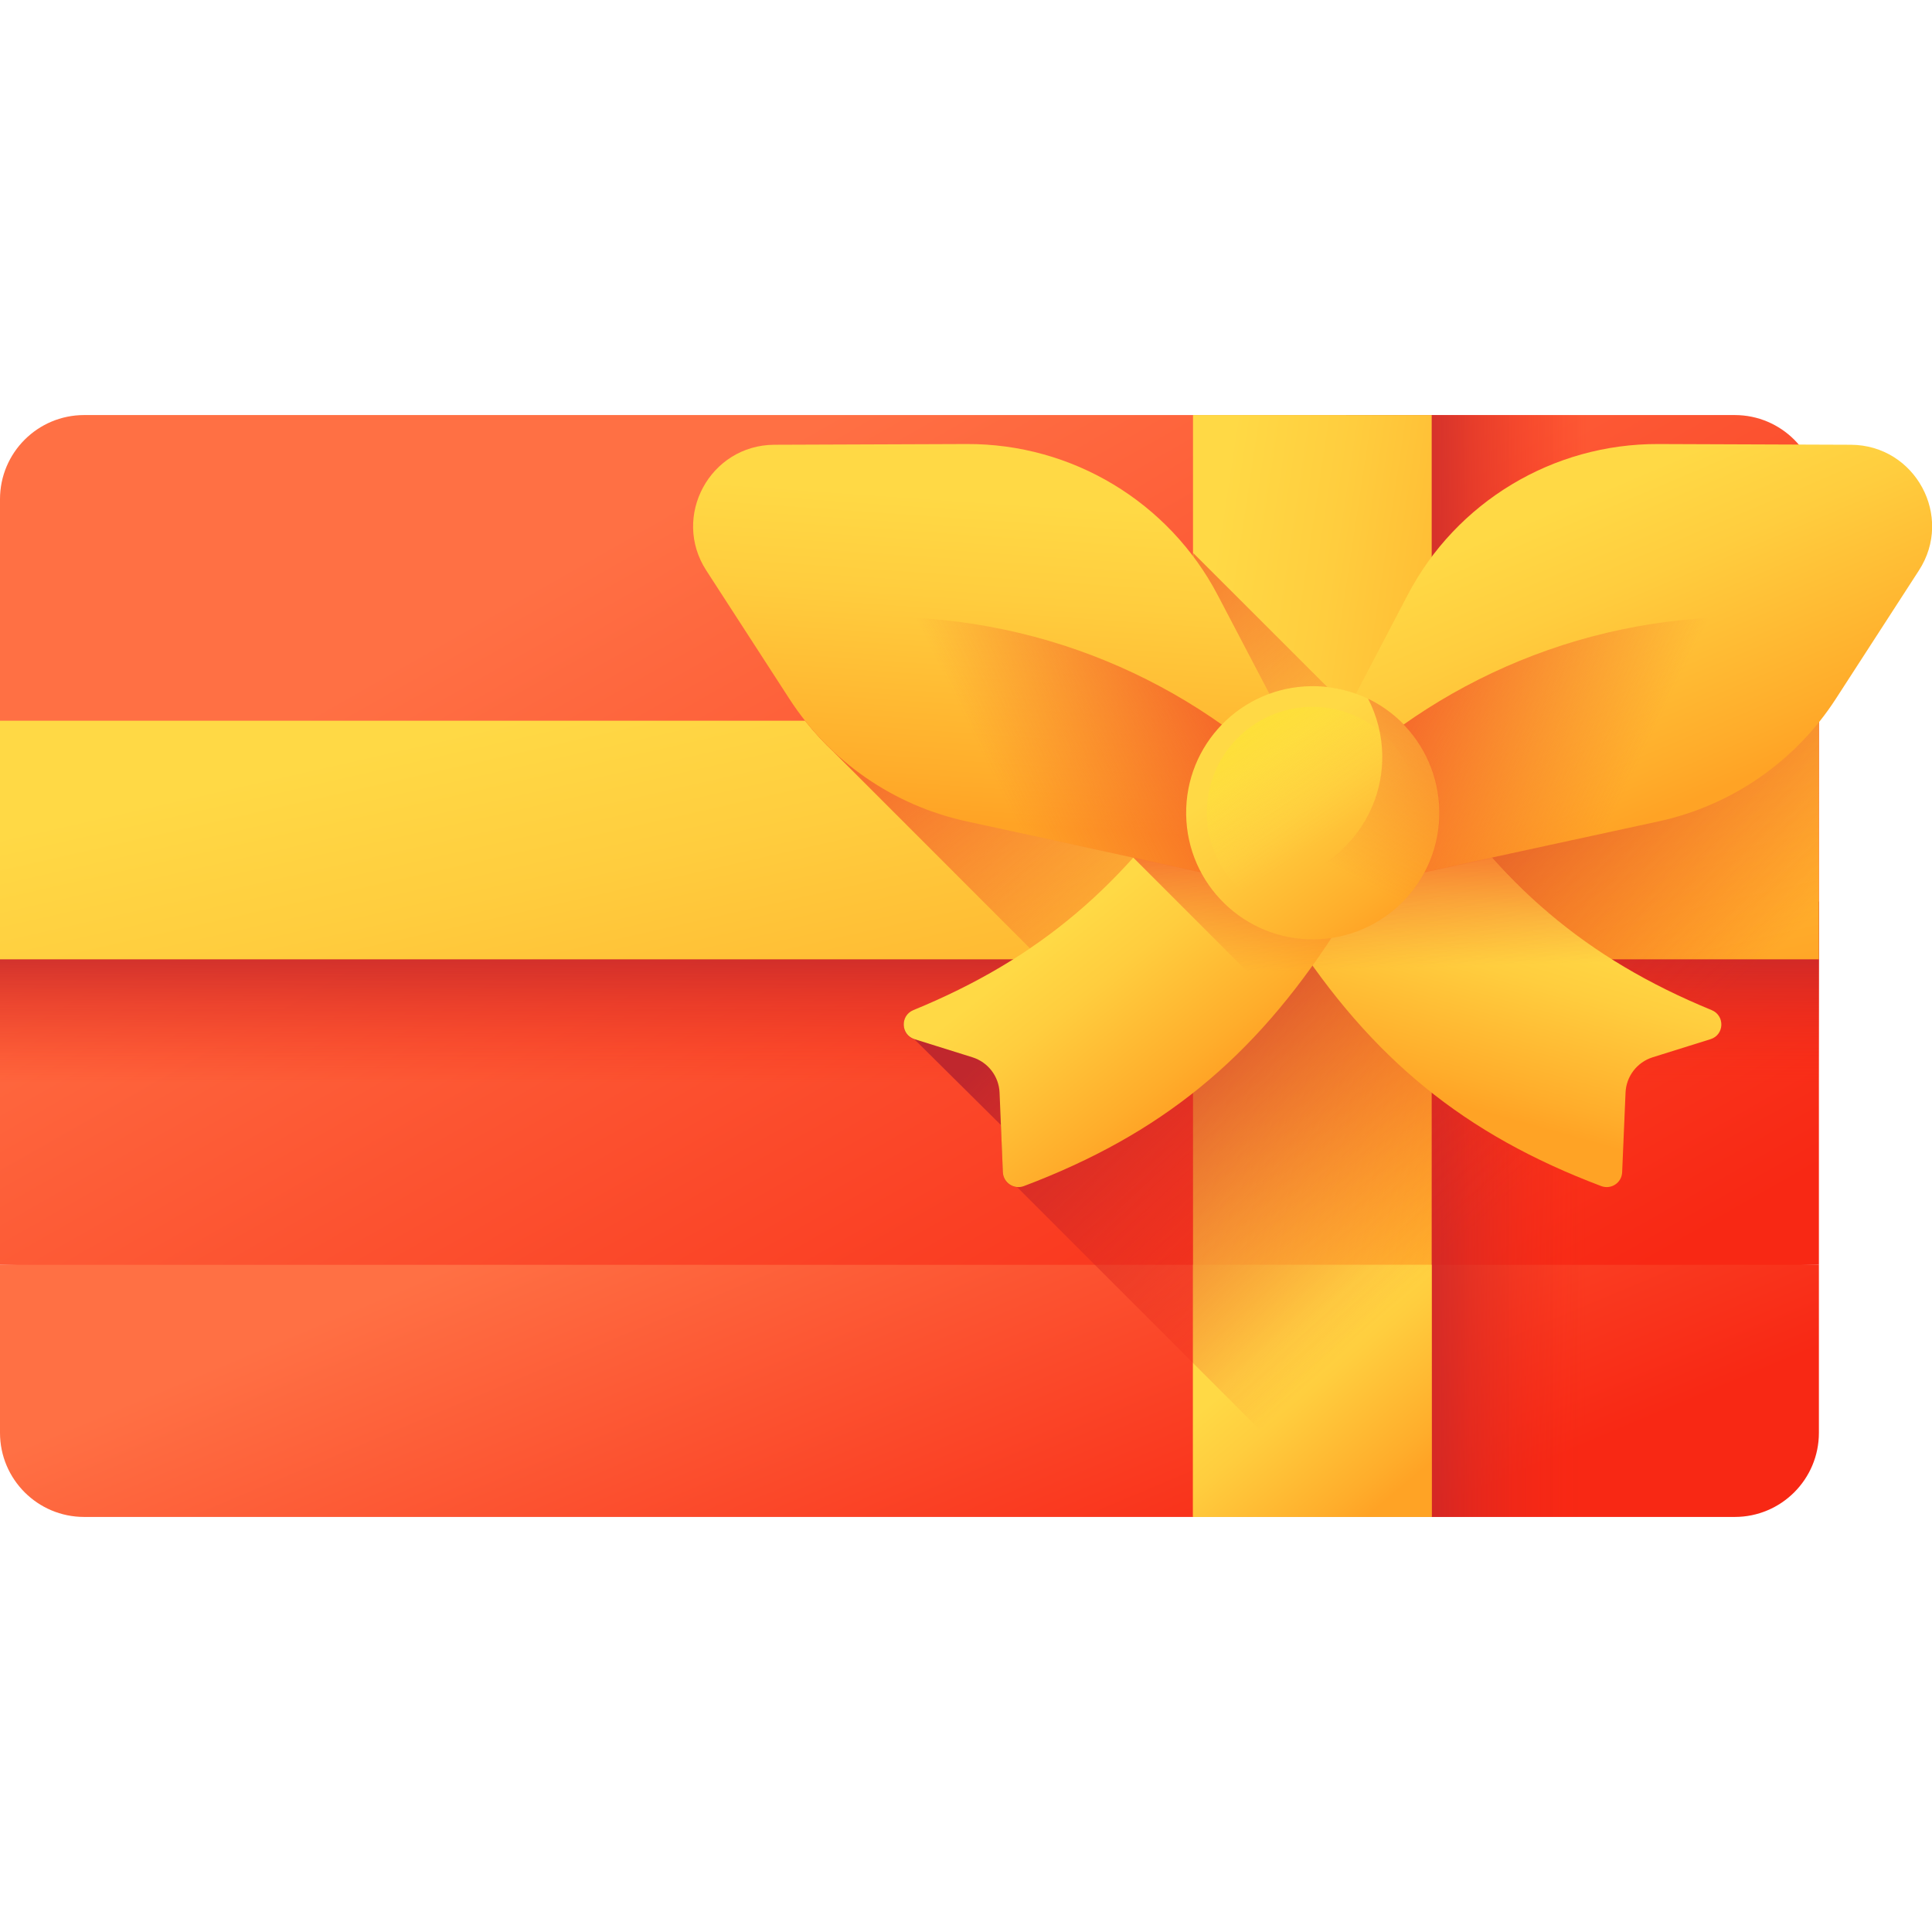
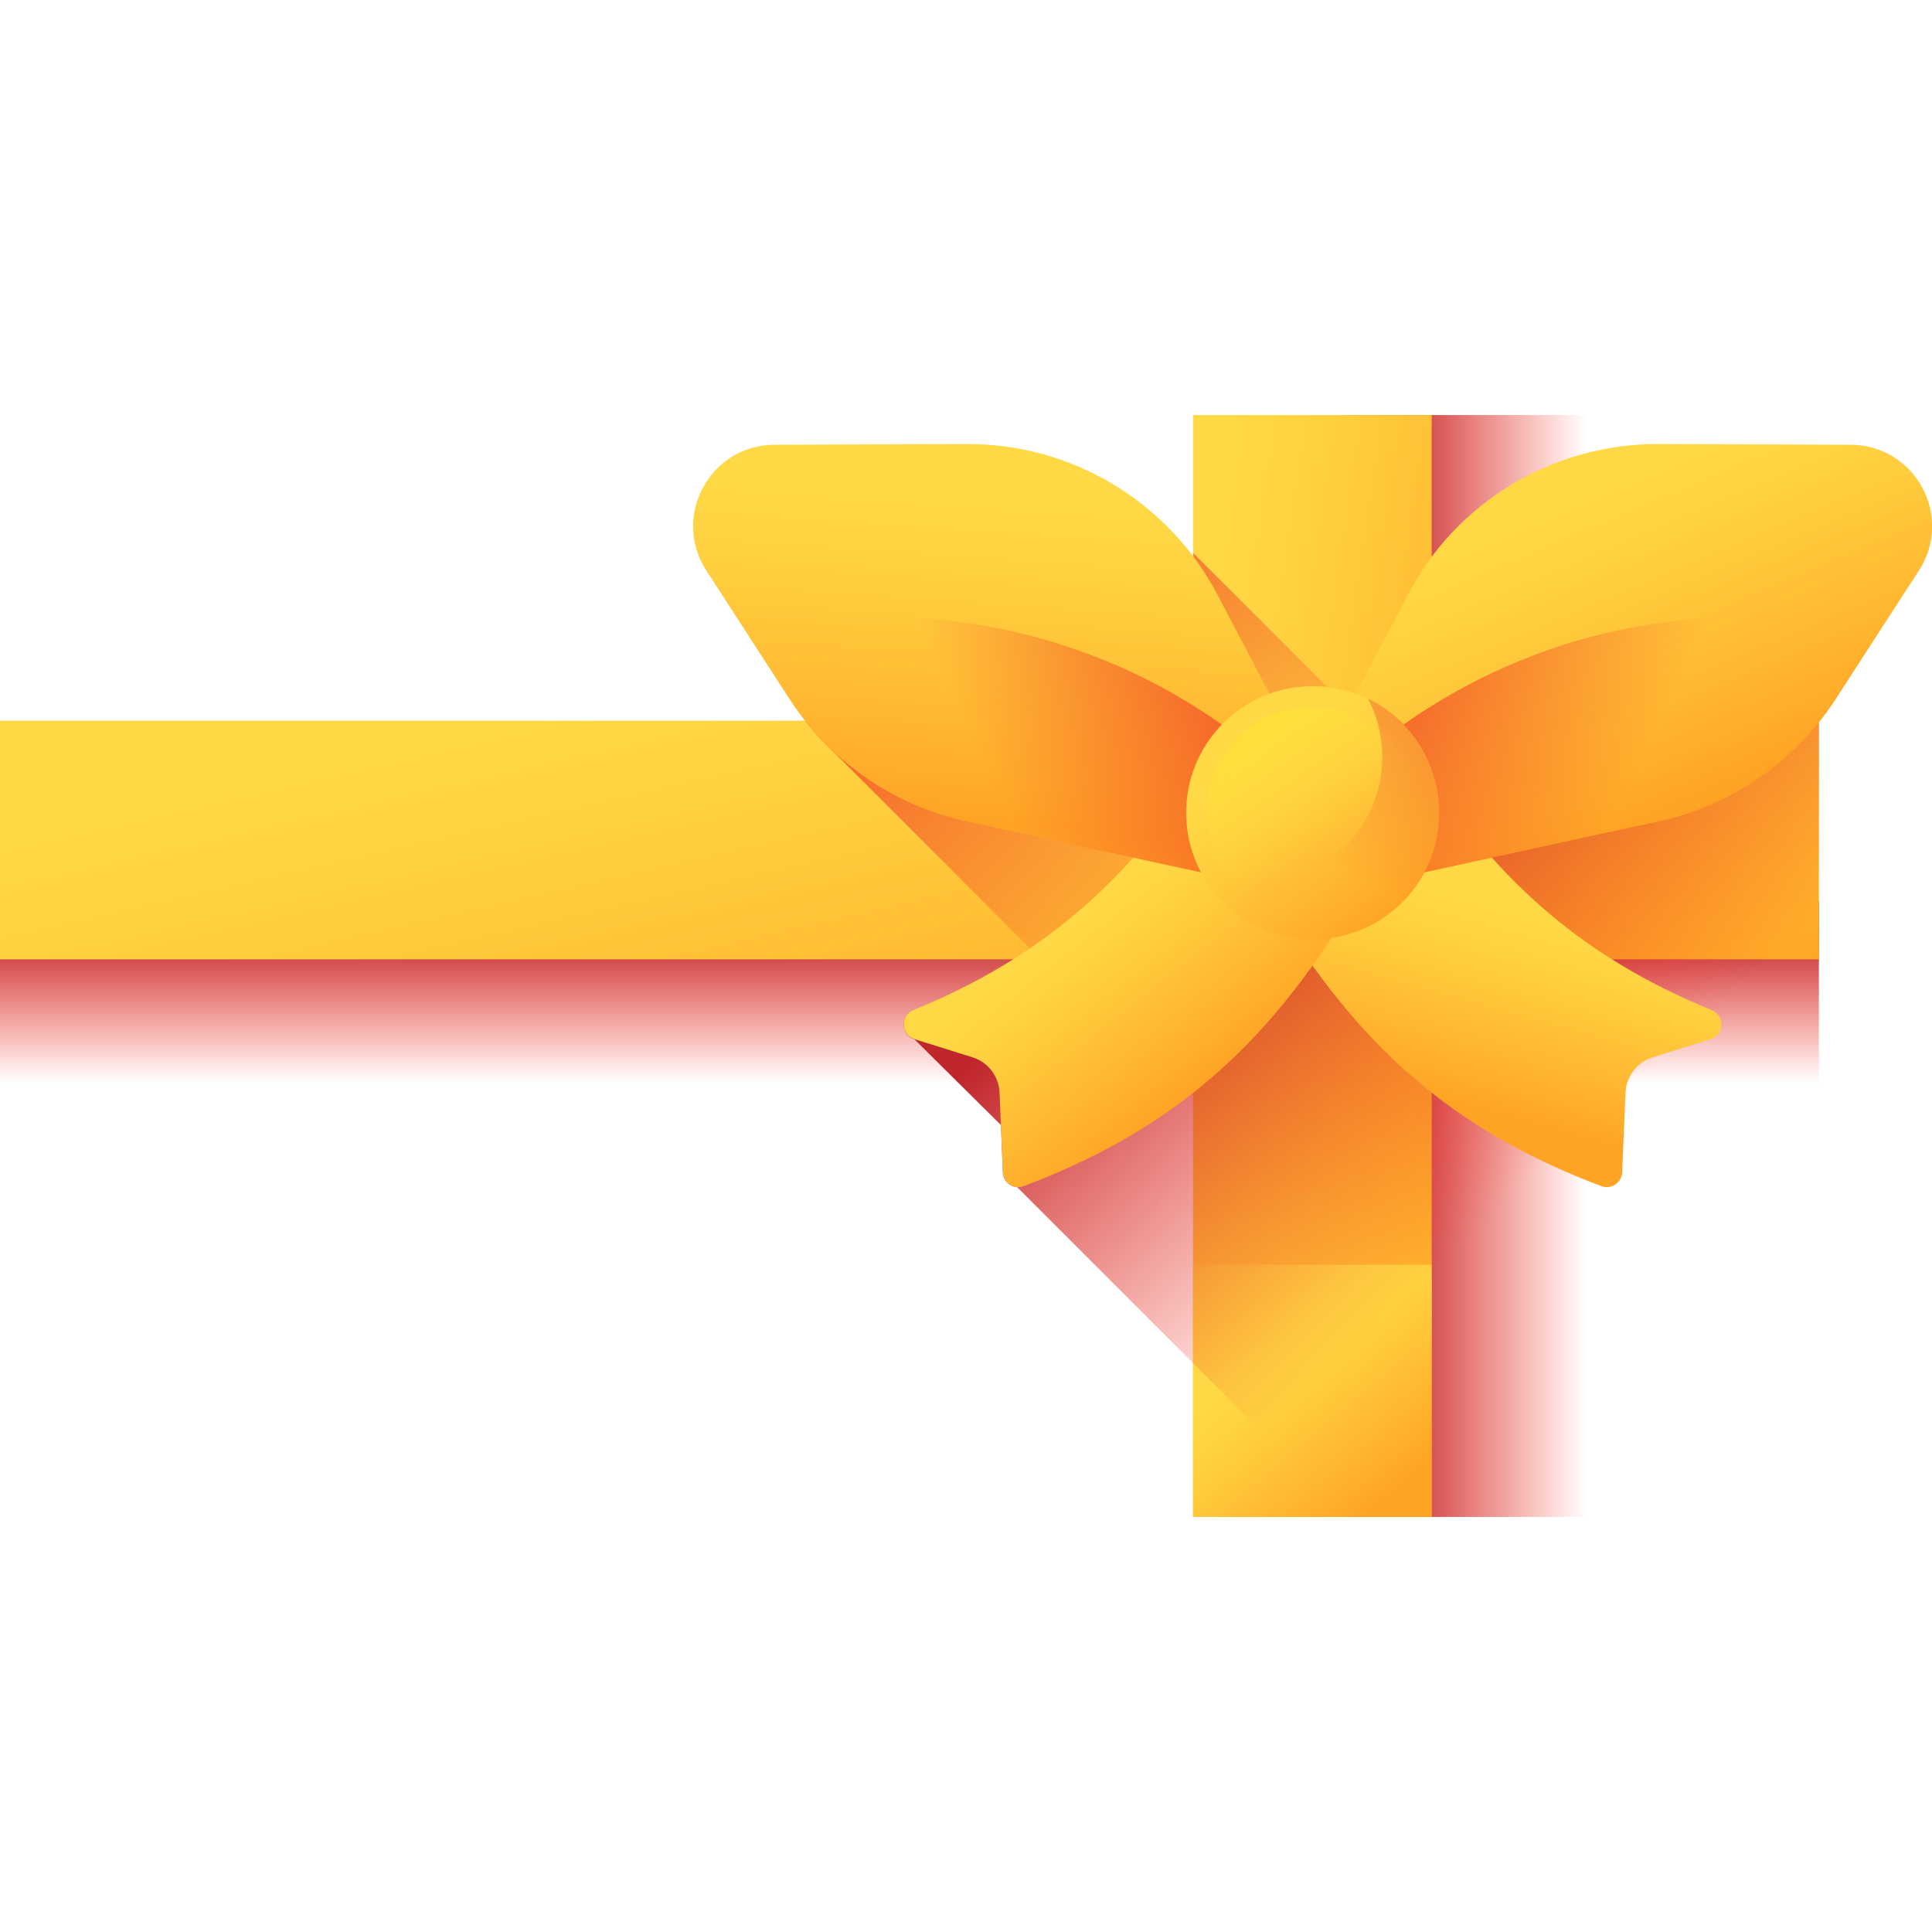
<svg xmlns="http://www.w3.org/2000/svg" width="24" height="24" viewBox="0 0 24 24" fill="none">
  <g clip-path="url(#clip0_7_17287)">
-     <path d="M22.595 15.712L11.13 15.383L0 15.712V17.799C0 18.376 0.468 18.844 1.045 18.844H21.55C22.127 18.844 22.595 18.376 22.595 17.799V15.712Z" fill="url(#paint0_linear_7_17287)" />
-     <path d="M22.595 15.712H0V6.201C0 5.624 0.468 5.156 1.045 5.156H21.55C22.127 5.156 22.595 5.624 22.595 6.201V15.712Z" fill="url(#paint1_linear_7_17287)" />
    <path d="M0 11.199H22.595V15.713H0V11.199Z" fill="url(#paint2_linear_7_17287)" />
    <path d="M21.546 5.156H16.719V18.844H21.546C22.123 18.844 22.591 18.376 22.591 17.799V15.712V6.201C22.591 5.624 22.123 5.156 21.546 5.156Z" fill="url(#paint3_linear_7_17287)" />
    <path d="M14.82 5.156H17.785V18.844H14.82V5.156Z" fill="url(#paint4_linear_7_17287)" />
    <path d="M0 8.953H22.595V11.917H0V8.953Z" fill="url(#paint5_linear_7_17287)" />
-     <path d="M14.82 15.711H17.785V18.843H14.82V15.711Z" fill="url(#paint6_linear_7_17287)" />
+     <path d="M14.82 15.711H17.785V18.843H14.82V15.711" fill="url(#paint6_linear_7_17287)" />
    <path d="M22.598 11.917V8.953H17.788V6.917C17.675 7.068 17.573 7.228 17.484 7.398L16.844 8.62C16.732 8.579 16.613 8.55 16.49 8.536L14.824 6.871V8.953H10C10.113 9.095 10.235 9.229 10.367 9.352L12.796 11.782C12.728 11.828 12.659 11.873 12.589 11.917H14.824V16.935L16.734 18.844H17.788V11.917H22.598V11.917Z" fill="url(#paint7_linear_7_17287)" />
    <path d="M22.597 8.953V17.8C22.597 18.377 22.129 18.845 21.552 18.845H16.733L12.636 14.748C12.543 14.741 12.462 14.667 12.458 14.566L12.434 13.976L11.361 12.912C11.189 12.858 11.18 12.62 11.347 12.552C11.798 12.366 12.209 12.157 12.589 11.917H17.787V8.953H22.597V8.953Z" fill="url(#paint8_linear_7_17287)" />
    <path d="M21.263 12.548C19.706 11.909 18.627 10.991 17.668 9.512L16.031 11.593C17.043 13.154 18.189 14.091 19.891 14.734C20.014 14.78 20.146 14.693 20.151 14.562L20.193 13.574C20.201 13.371 20.336 13.195 20.53 13.134L21.249 12.909C21.421 12.855 21.43 12.617 21.263 12.548Z" fill="url(#paint9_linear_7_17287)" />
    <path d="M11.346 12.548C12.904 11.909 13.983 10.991 14.942 9.512L16.578 11.593C15.567 13.154 14.42 14.091 12.719 14.734C12.596 14.78 12.464 14.693 12.458 14.562L12.417 13.574C12.409 13.371 12.274 13.195 12.08 13.134L11.361 12.909C11.189 12.855 11.18 12.617 11.346 12.548Z" fill="url(#paint10_linear_7_17287)" />
-     <path d="M21.264 12.549C19.707 11.909 18.627 10.991 17.669 9.512L16.305 11.245L14.942 9.512C14.667 9.936 14.382 10.314 14.078 10.653V10.653L15.92 12.495C16.052 12.336 16.18 12.17 16.305 11.995C17.252 13.318 18.341 14.148 19.891 14.734C20.014 14.78 20.147 14.693 20.152 14.562L20.193 13.574C20.202 13.371 20.337 13.195 20.53 13.134L21.25 12.909C21.421 12.855 21.43 12.617 21.264 12.549Z" fill="url(#paint11_linear_7_17287)" />
    <path d="M16.422 9.42L17.483 7.395C18.09 6.235 19.293 5.51 20.602 5.516L22.992 5.525C23.793 5.529 24.273 6.416 23.837 7.087L22.804 8.683C22.301 9.46 21.51 10.006 20.606 10.203L17.527 10.871C16.693 11.052 16.026 10.177 16.422 9.42Z" fill="url(#paint12_linear_7_17287)" />
    <path d="M21.682 7.664C19.565 7.656 17.655 8.547 16.312 9.979C16.364 10.542 16.898 11.01 17.53 10.873L20.608 10.205C21.513 10.009 22.304 9.462 22.807 8.685L23.34 7.862C22.808 7.736 22.253 7.666 21.682 7.664Z" fill="url(#paint13_linear_7_17287)" />
    <path d="M16.189 9.42L15.128 7.395C14.521 6.235 13.318 5.51 12.009 5.516L9.619 5.525C8.819 5.529 8.339 6.416 8.774 7.087L9.807 8.683C10.31 9.46 11.101 10.006 12.006 10.203L15.084 10.871C15.919 11.052 16.585 10.177 16.189 9.42Z" fill="url(#paint14_linear_7_17287)" />
    <path d="M10.932 7.664C13.049 7.656 14.959 8.547 16.301 9.979C16.25 10.542 15.715 11.01 15.084 10.873L12.005 10.205C11.1 10.009 10.31 9.462 9.807 8.685L9.273 7.862C9.806 7.736 10.361 7.666 10.932 7.664Z" fill="url(#paint15_linear_7_17287)" />
    <path d="M17.88 10.074C17.893 10.942 17.199 11.656 16.33 11.669C15.461 11.681 14.747 10.987 14.735 10.119C14.722 9.25 15.416 8.536 16.285 8.524C17.154 8.511 17.868 9.205 17.88 10.074Z" fill="url(#paint16_linear_7_17287)" />
    <path d="M17.618 10.075C17.628 10.8 17.049 11.396 16.324 11.406C15.599 11.417 15.003 10.838 14.992 10.113C14.982 9.388 15.561 8.792 16.286 8.781C17.011 8.771 17.607 9.35 17.618 10.075Z" fill="url(#paint17_linear_7_17287)" />
    <path d="M16.995 8.68C17.104 8.89 17.167 9.128 17.171 9.381C17.183 10.249 16.489 10.963 15.62 10.976C15.367 10.979 15.127 10.923 14.914 10.82C15.18 11.332 15.718 11.678 16.334 11.669C17.202 11.657 17.896 10.943 17.884 10.074C17.875 9.458 17.514 8.931 16.995 8.68Z" fill="url(#paint18_linear_7_17287)" />
  </g>
  <defs>
    <linearGradient id="paint0_linear_7_17287" x1="10.041" y1="13.866" x2="12.95" y2="20.801" gradientUnits="userSpaceOnUse">
      <stop stop-color="#FF7044" />
      <stop offset="1" stop-color="#F82814" />
    </linearGradient>
    <linearGradient id="paint1_linear_7_17287" x1="8.625" y1="6.121" x2="15.65" y2="18.47" gradientUnits="userSpaceOnUse">
      <stop stop-color="#FF7044" />
      <stop offset="1" stop-color="#F82814" />
    </linearGradient>
    <linearGradient id="paint2_linear_7_17287" x1="11.297" y1="13.455" x2="11.297" y2="11.606" gradientUnits="userSpaceOnUse">
      <stop stop-color="#F82814" stop-opacity="0" />
      <stop offset="1" stop-color="#C0272D" />
    </linearGradient>
    <linearGradient id="paint3_linear_7_17287" x1="19.711" y1="12" x2="17.306" y2="12" gradientUnits="userSpaceOnUse">
      <stop stop-color="#F82814" stop-opacity="0" />
      <stop offset="1" stop-color="#C0272D" />
    </linearGradient>
    <linearGradient id="paint4_linear_7_17287" x1="14.345" y1="11.704" x2="19.155" y2="12.431" gradientUnits="userSpaceOnUse">
      <stop stop-color="#FFD945" />
      <stop offset="0.304" stop-color="#FFCD3E" />
      <stop offset="0.856" stop-color="#FFAD2B" />
      <stop offset="1" stop-color="#FFA325" />
    </linearGradient>
    <linearGradient id="paint5_linear_7_17287" x1="10.73" y1="7.935" x2="12.24" y2="14.591" gradientUnits="userSpaceOnUse">
      <stop stop-color="#FFD945" />
      <stop offset="0.304" stop-color="#FFCD3E" />
      <stop offset="0.856" stop-color="#FFAD2B" />
      <stop offset="1" stop-color="#FFA325" />
    </linearGradient>
    <linearGradient id="paint6_linear_7_17287" x1="15.847" y1="16.738" x2="17.357" y2="18.527" gradientUnits="userSpaceOnUse">
      <stop stop-color="#FFD945" />
      <stop offset="0.304" stop-color="#FFCD3E" />
      <stop offset="0.856" stop-color="#FFAD2B" />
      <stop offset="1" stop-color="#FFA325" />
    </linearGradient>
    <linearGradient id="paint7_linear_7_17287" x1="16.55" y1="10.309" x2="13.063" y2="6.058" gradientUnits="userSpaceOnUse">
      <stop stop-color="#F35227" stop-opacity="0" />
      <stop offset="1" stop-color="#F35227" />
    </linearGradient>
    <linearGradient id="paint8_linear_7_17287" x1="19.634" y1="14.06" x2="15.738" y2="9.866" gradientUnits="userSpaceOnUse">
      <stop stop-color="#F82814" stop-opacity="0" />
      <stop offset="1" stop-color="#C0272D" />
    </linearGradient>
    <linearGradient id="paint9_linear_7_17287" x1="18.932" y1="11.367" x2="18.261" y2="13.772" gradientUnits="userSpaceOnUse">
      <stop stop-color="#FFD945" />
      <stop offset="0.304" stop-color="#FFCD3E" />
      <stop offset="0.856" stop-color="#FFAD2B" />
      <stop offset="1" stop-color="#FFA325" />
    </linearGradient>
    <linearGradient id="paint10_linear_7_17287" x1="13.261" y1="11.511" x2="14.883" y2="13.562" gradientUnits="userSpaceOnUse">
      <stop stop-color="#FFD945" />
      <stop offset="0.304" stop-color="#FFCD3E" />
      <stop offset="0.856" stop-color="#FFAD2B" />
      <stop offset="1" stop-color="#FFA325" />
    </linearGradient>
    <linearGradient id="paint11_linear_7_17287" x1="17.74" y1="12.014" x2="17.684" y2="9.916" gradientUnits="userSpaceOnUse">
      <stop stop-color="#F35227" stop-opacity="0" />
      <stop offset="1" stop-color="#F35227" />
    </linearGradient>
    <linearGradient id="paint12_linear_7_17287" x1="19.343" y1="6.302" x2="20.909" y2="9.994" gradientUnits="userSpaceOnUse">
      <stop stop-color="#FFD945" />
      <stop offset="0.304" stop-color="#FFCD3E" />
      <stop offset="0.856" stop-color="#FFAD2B" />
      <stop offset="1" stop-color="#FFA325" />
    </linearGradient>
    <linearGradient id="paint13_linear_7_17287" x1="20.365" y1="9.46" x2="17.09" y2="7.868" gradientUnits="userSpaceOnUse">
      <stop stop-color="#F35227" stop-opacity="0" />
      <stop offset="1" stop-color="#F35227" />
    </linearGradient>
    <linearGradient id="paint14_linear_7_17287" x1="12.597" y1="6.229" x2="12.317" y2="10.228" gradientUnits="userSpaceOnUse">
      <stop stop-color="#FFD945" />
      <stop offset="0.304" stop-color="#FFCD3E" />
      <stop offset="0.856" stop-color="#FFAD2B" />
      <stop offset="1" stop-color="#FFA325" />
    </linearGradient>
    <linearGradient id="paint15_linear_7_17287" x1="12.249" y1="9.466" x2="15.524" y2="7.873" gradientUnits="userSpaceOnUse">
      <stop stop-color="#F35227" stop-opacity="0" />
      <stop offset="1" stop-color="#F35227" />
    </linearGradient>
    <linearGradient id="paint16_linear_7_17287" x1="15.782" y1="9.369" x2="17.255" y2="11.435" gradientUnits="userSpaceOnUse">
      <stop stop-color="#FFD945" />
      <stop offset="0.304" stop-color="#FFCD3E" />
      <stop offset="0.856" stop-color="#FFAD2B" />
      <stop offset="1" stop-color="#FFA325" />
    </linearGradient>
    <linearGradient id="paint17_linear_7_17287" x1="16.494" y1="10.4" x2="14.956" y2="7.982" gradientUnits="userSpaceOnUse">
      <stop stop-color="#FFD945" stop-opacity="0" />
      <stop offset="1" stop-color="#FBED21" />
    </linearGradient>
    <linearGradient id="paint18_linear_7_17287" x1="16.356" y1="10.673" x2="18.462" y2="6.622" gradientUnits="userSpaceOnUse">
      <stop stop-color="#F35227" stop-opacity="0" />
      <stop offset="1" stop-color="#F35227" />
    </linearGradient>
    <clipPath id="clip0_7_17287">
      <rect width="24" height="24" fill="white" />
    </clipPath>
  </defs>
</svg>